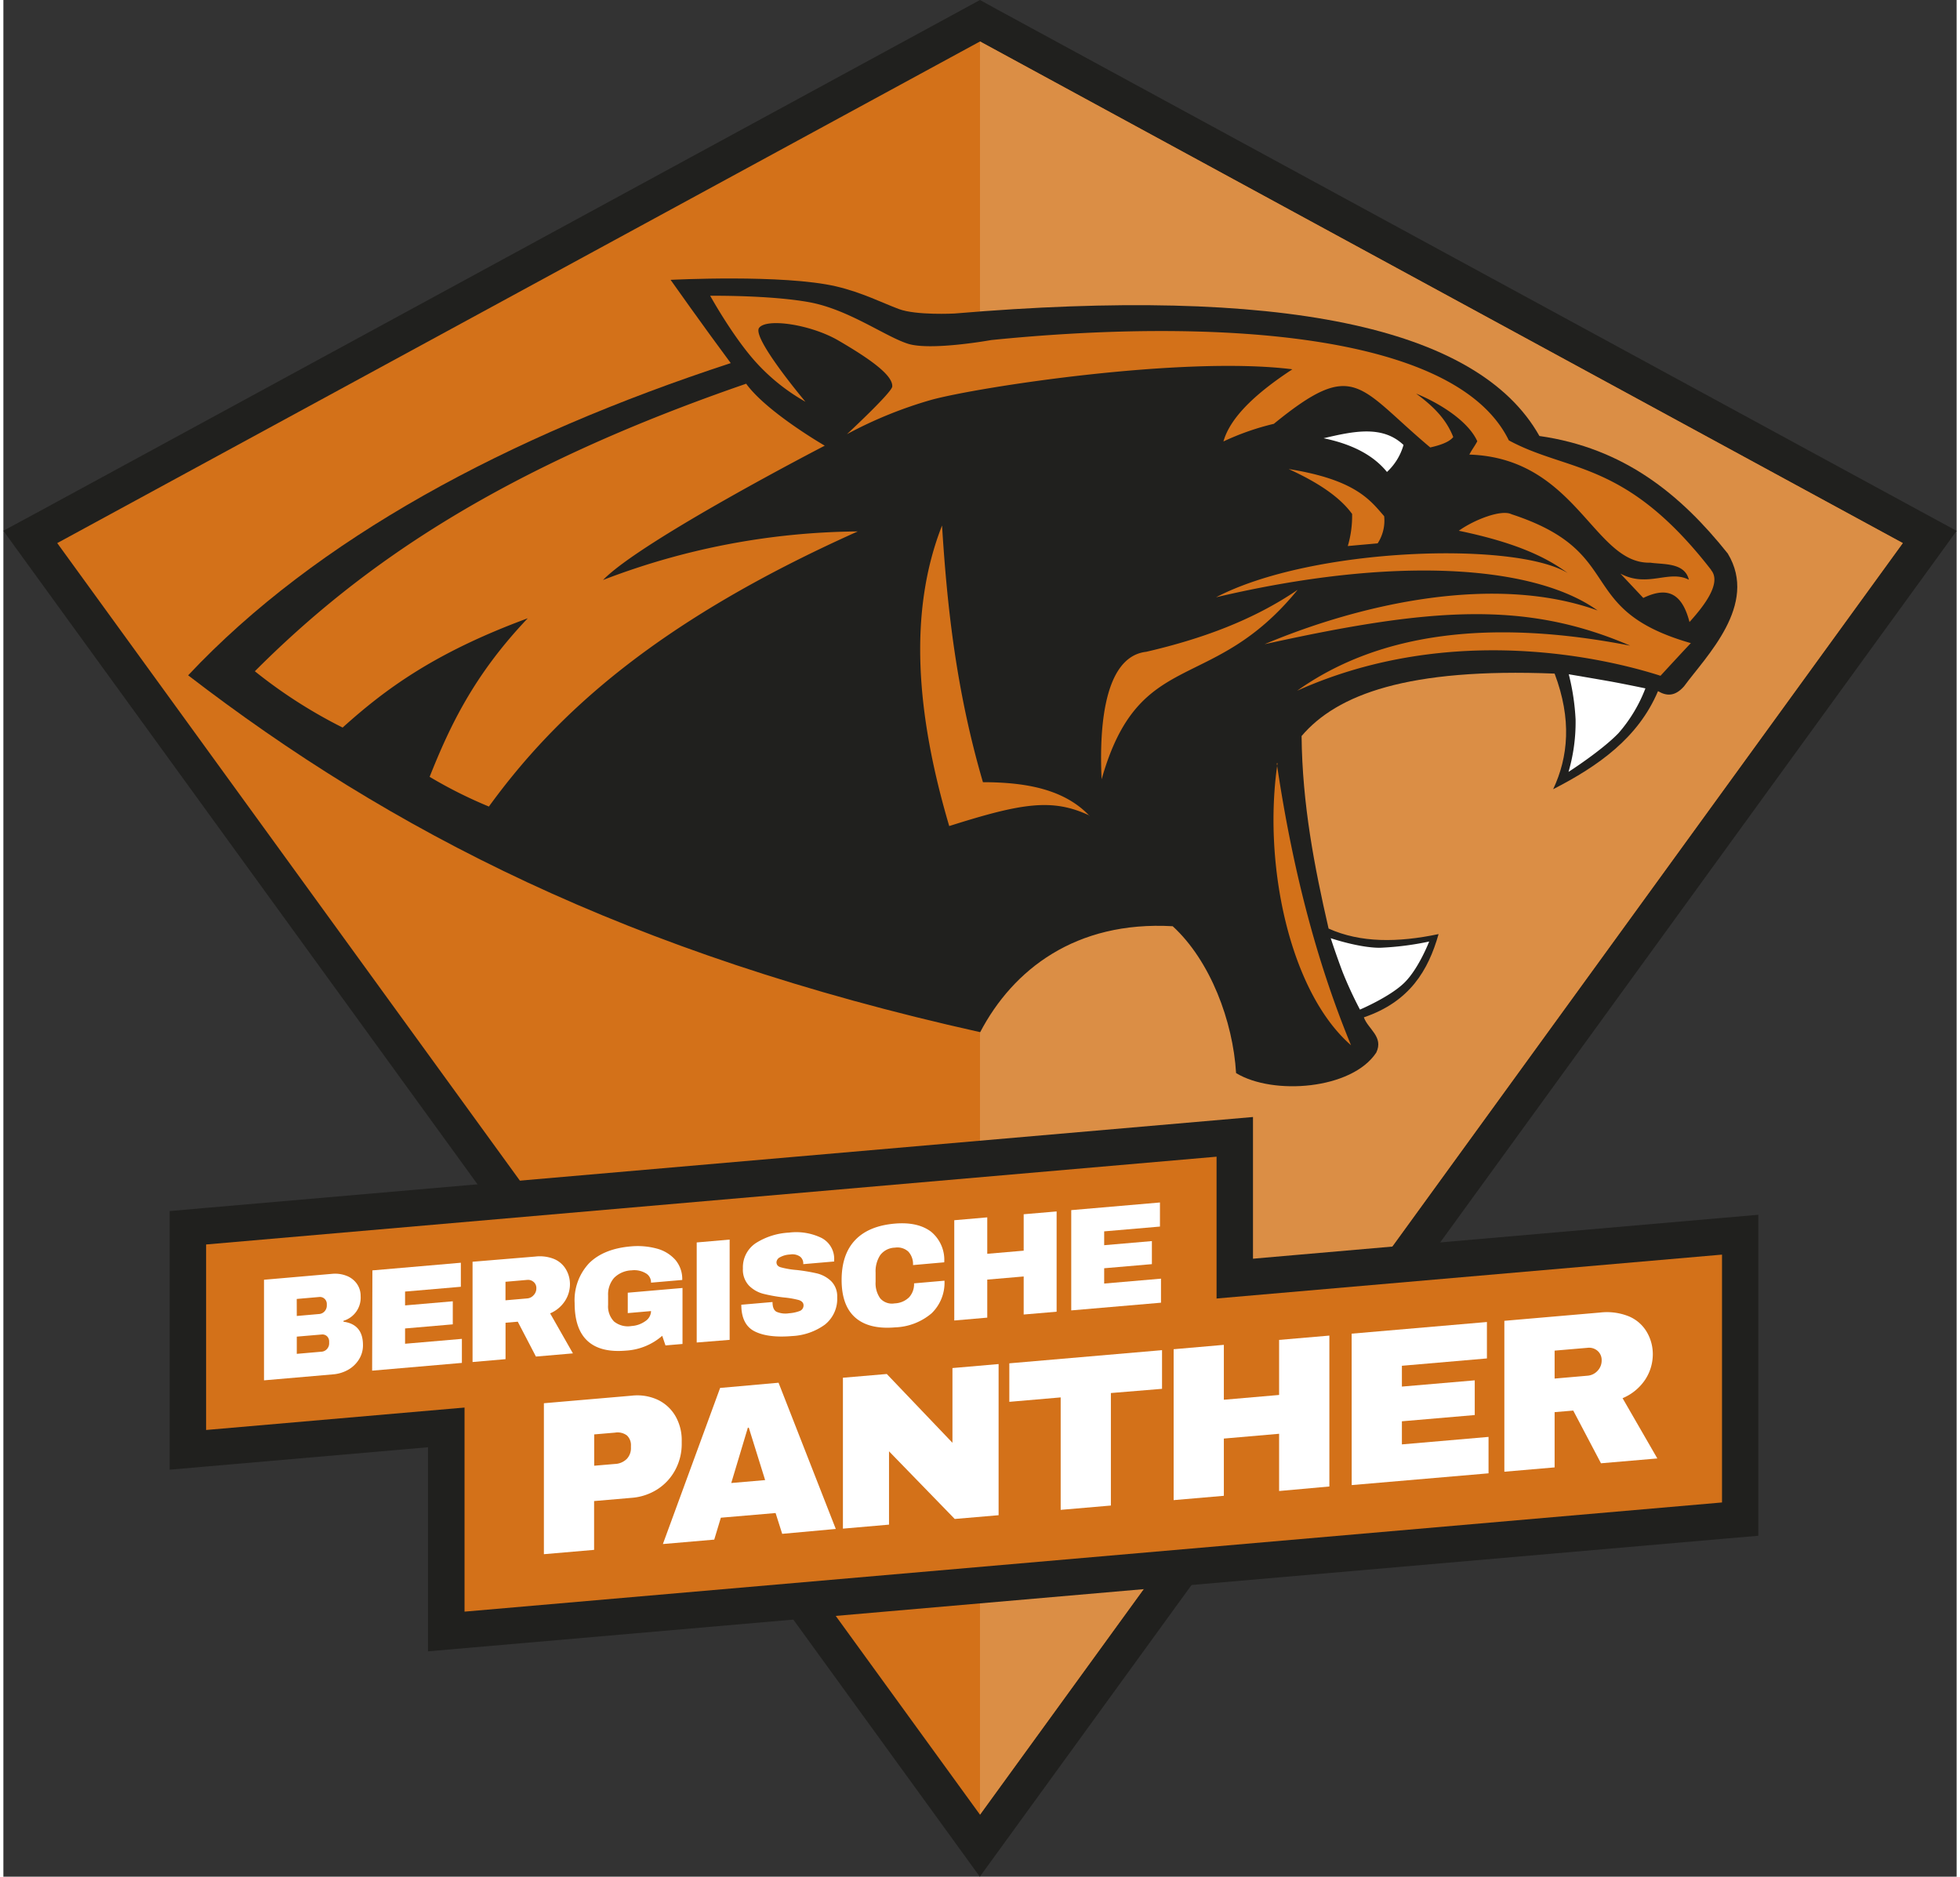
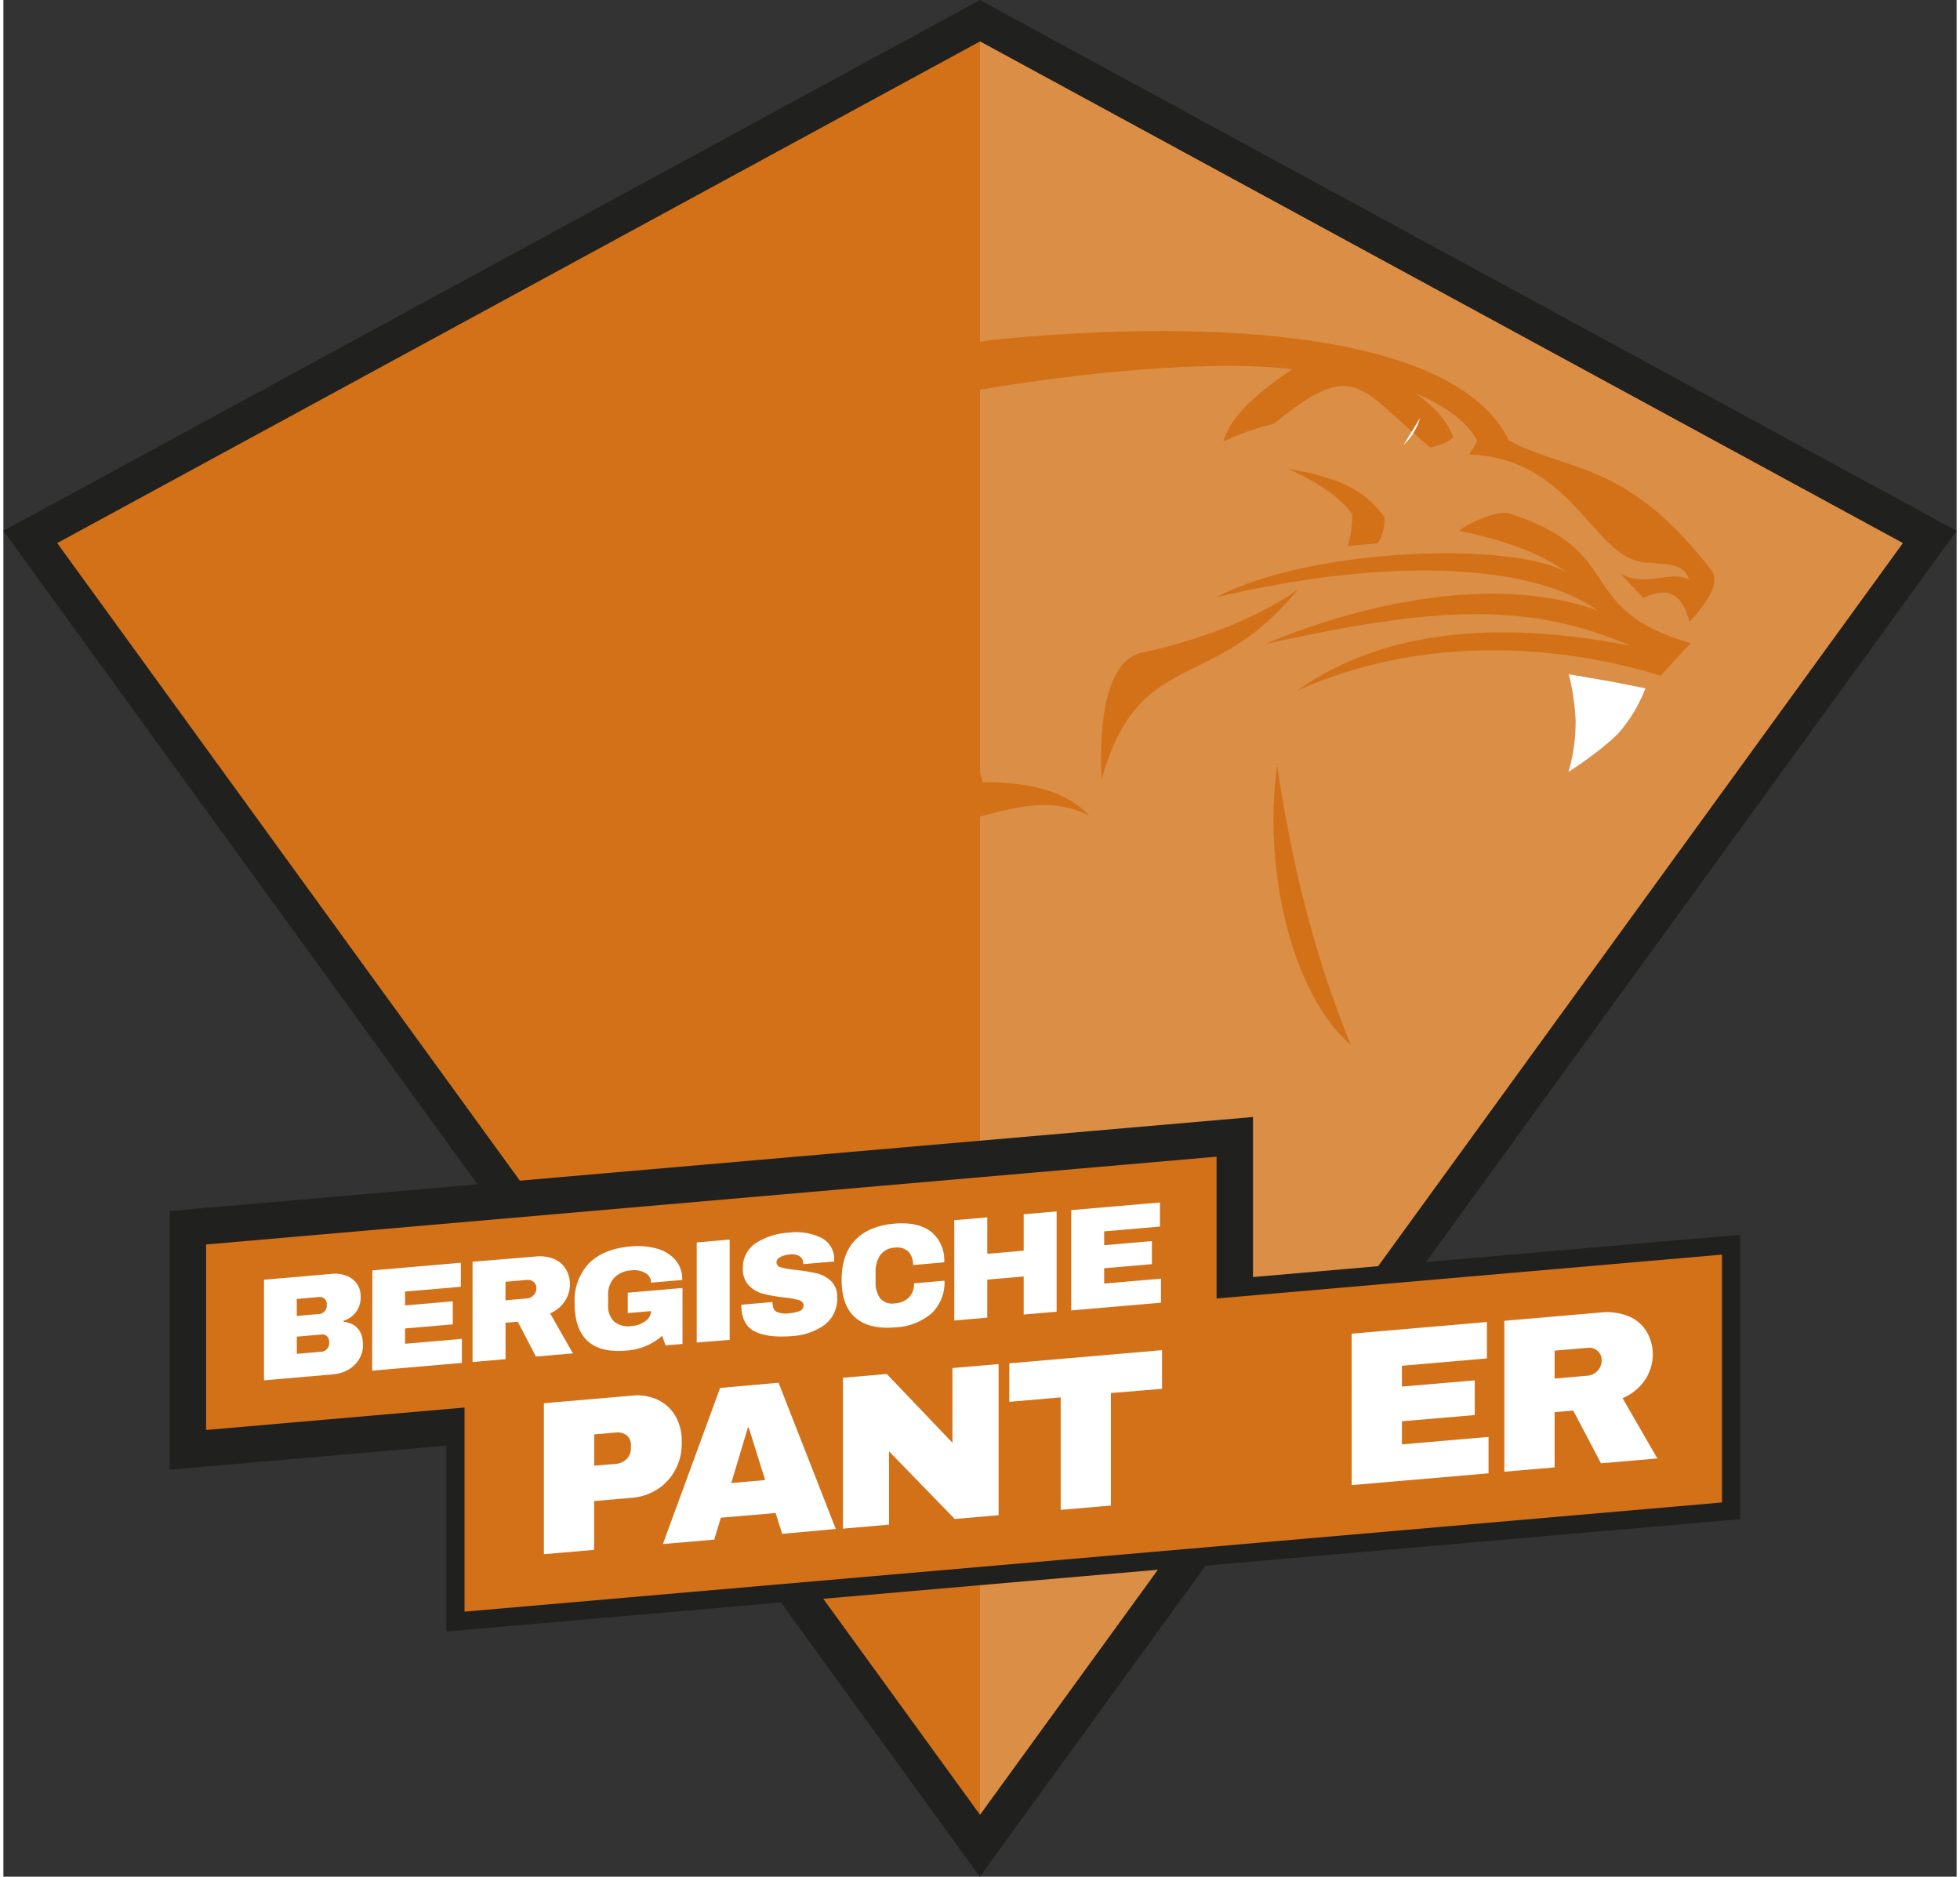
<svg xmlns="http://www.w3.org/2000/svg" viewBox="0 0 375.39 360.66" width="94" height="90">
  <rect x="0" y="0" width="375.39" height="360.66" fill="#333333" stroke="none" />
  <g id="Ebene_2" data-name="Ebene 2">
    <g id="puma2">
-       <polygon points="5.17 103.19 187.69 3.98 370.21 103.19 187.69 354.7 5.17 103.19" style="fill:#20201e;fill-rule:evenodd" />
      <path d="M187.69,8,365,104.37,187.69,348.74,10.35,104.37,187.69,8m0-8-3.34,1.82L7,98.22,0,102l4.68,6.46L182,352.85l5.66,7.81,5.67-7.81L370.71,108.48l4.68-6.46-7-3.8L191,1.82,187.69,0Z" style="fill:#20201e" />
      <polygon points="187.69 348.74 10.35 104.37 187.69 7.97 365.04 104.37 187.69 348.74" style="fill:#d37119;fill-rule:evenodd" />
      <polygon points="187.69 7.97 187.69 348.74 365.04 104.37 187.69 7.97" style="fill:#db8e45;fill-rule:evenodd" />
-       <path d="M331.41,106.38c-9.08-11.4-20-20.29-36.2-22.59C283.29,62.57,245,55,182.79,60.25h0s-7.35.39-10.69-.86c-3.14-1.17-7.11-3.19-12-4.34-10.17-2.39-31.87-1.27-31.87-1.27s6.23,8.83,11.56,16c-43,14.07-79.63,33.76-104.28,60,38.72,29.77,84.4,53.47,152.22,68.58,6.29-12,18.32-21.42,37-20.36,7.23,6.62,11.59,18.26,12.18,28.22,7.1,4.33,22.25,3.17,26.94-3.93,1.47-3.05-1.59-4.52-2.38-6.78,8.83-3,12.39-9.05,14.36-16-7.84,1.65-15,1.7-21.14-1.06-2.73-11.86-5.06-23.91-5.19-37,6.8-8,20.44-13.13,48.63-12,3.32,8.82,2.63,16-.28,22.22,8.69-4.46,16.35-9.87,20.15-18.85,1.6.95,3.24,1.08,5-.92C327.22,126.14,337.36,116.22,331.41,106.38Z" style="fill:#20201e;fill-rule:evenodd" />
      <path d="M328.19,109.54c2.16,2.53-1.55,7.14-4.14,10-1.56-6.09-4.71-6.62-8.88-4.63l-4.4-4.68c5.25,2.8,9.31-.8,13.16,1.18-.8-3.35-4.95-2.9-7.43-3.28-10.86.32-14.16-20.1-34.76-20.77.57-1.08.95-1.48,1.53-2.56-1.75-3.91-7.32-7.36-11.76-9.16,3.48,2.55,5.82,5,7.14,8.35-.81,1-2.52,1.56-4.42,2-13.91-11.67-14.47-17.26-30.06-4.54a49.33,49.33,0,0,0-9.69,3.39c1.36-4.84,6.62-9.52,13.25-13.87-21.08-2.65-60.69,3.45-69.49,5.9a81.57,81.57,0,0,0-16.12,6.57s8.62-8,8.71-9.15C171,72,166,68.66,160.5,65.45c-5.3-3.09-13.83-4.37-15.26-2.44s8.91,14.2,8.91,14.2a38.07,38.07,0,0,1-9.31-7.37c-4.52-4.89-9-13-9-13s11.34-.14,18.94,1.22,14.68,6.61,19.07,8,16-.71,16-.71c40.6-4.11,89.05-2.1,99.48,19.28,11.52,6.23,22.44,3.69,38.89,24.9m-64.1-5.11a8,8,0,0,0,1.25-5.22c-2.63-3-5.4-7-18.36-9.06,5.36,2.44,9.76,5.25,12.2,8.63a20.38,20.38,0,0,1-.83,6.17c2-.19,3.78-.34,5.74-.52m60.14,19.16c-22.57-6.48-12-17.43-34.4-24.75-2-1-7.31,1.12-10.14,3.17,11.19,2.32,16.93,5.18,20.93,8.13-10-6.14-49.11-5-67.58,4.65,33.93-8,61-6.28,73.32,2.54-19.73-7.1-45.39-1.35-64,6.48,31.75-7,50-8.46,70.26.28-26.57-5.17-48.13-2.61-64,8.66,29.88-13.41,59.91-6.06,69.83-2.87,0,0,5.76-6.26,5.86-6.29m-75.6-10.23c-8.61,5.88-18.53,9.46-29.09,11.91-8.91,1-8.93,17.28-8.58,24.5,7.24-25.57,21.13-16.11,37.67-36.41m-40,43.44c-4.85-5.13-12.23-6.46-20.48-6.47-5.09-17.38-6.88-33.51-7.86-49.33-6.5,16.54-5,36.18,1.38,57.76,13.92-4.41,19.84-5.4,27-2m-65.9-83.05C95.94,89.87,69.12,108.17,48.33,129A94.54,94.54,0,0,0,65.2,139.82c8-7.2,17.47-14.33,35.58-21-10.37,10.91-15,20.77-18.86,30.47A87.69,87.69,0,0,0,93.31,155c13-17.9,32.37-35.64,70.89-52.87a139.07,139.07,0,0,0-48.95,9.33c7.31-7.57,42.61-25.81,42.61-25.81S146.74,79.23,142.76,73.75Zm102,72.95C242,166,247.21,190.62,259,200.87c-6-14.54-11-32.05-14.27-54.17" style="fill:#d37119;fill-rule:evenodd" />
-       <path id="auge" d="M269.09,85.51c-4.08-3.88-9.71-2.61-15.36-1.29,5.28,1.09,9.47,3.14,12.18,6.48a11.24,11.24,0,0,0,3.18-5.19" style="fill:#fff;fill-rule:evenodd" />
+       <path id="auge" d="M269.09,85.51a11.24,11.24,0,0,0,3.18-5.19" style="fill:#fff;fill-rule:evenodd" />
      <path d="M300.85,129.58s5.08.86,7.73,1.33,7,1.38,7,1.38a28.52,28.52,0,0,1-5.17,8.6c-3.25,3.38-9.61,7.45-9.61,7.45a34.1,34.1,0,0,0,1.36-10.06A44.27,44.27,0,0,0,300.85,129.58Z" style="fill:#fff;fill-rule:evenodd" />
-       <path d="M255.1,180.3s5.47,1.86,9.47,1.84a56.32,56.32,0,0,0,9.45-1.2s-2,5.2-4.77,7.92-8.53,5.16-8.53,5.16a77,77,0,0,1-3.31-7.15C256.16,183.58,255.1,180.3,255.1,180.3Z" style="fill:#fff;fill-rule:evenodd" />
      <polygon points="35.46 235.95 236.66 218.48 236.66 261.15 35.46 278.63 35.46 235.95" style="fill:#20201e" />
      <path d="M233.16,222.3V258L39,274.81V239.16l194.2-16.86m7-7.64-7.61.66L38.35,232.18l-6.39.56v49.7l7.6-.66,194.2-16.86,6.4-.56v-49.7Z" style="fill:#20201e" />
      <polygon points="85.13 258.88 333.8 237.29 333.8 291.95 85.13 313.54 85.13 258.88" style="fill:#20201e" />
-       <path d="M330.3,241.11v47.63l-241.67,21V262.09l241.67-21m7-7.64-7.61.66L88,255.12l-6.39.55v61.68l7.6-.66,241.67-21,6.4-.55V233.47Z" style="fill:#20201e" />
      <polygon points="233.16 257.95 38.96 274.81 38.96 239.16 233.16 222.29 233.16 257.95" style="fill:#d37119" />
      <polygon points="330.3 288.74 88.63 309.72 88.63 262.09 330.3 241.11 330.3 288.74" style="fill:#d37119" />
      <path d="M65.92,245.17a4.29,4.29,0,0,1,2,1.52,4,4,0,0,1,.74,2.38,4.64,4.64,0,0,1-3.3,4.76V254q3.75.51,3.75,4.49a5.07,5.07,0,0,1-.76,2.74,5.82,5.82,0,0,1-2.07,2,7,7,0,0,1-2.9.89l-13.29,1.15V245.94l13.12-1.14A6,6,0,0,1,65.92,245.17Zm-9.53,7.73,4.35-.38a1.56,1.56,0,0,0,1-.52,1.64,1.64,0,0,0,.42-1.12v-.28a1.33,1.33,0,0,0-.43-1,1.3,1.3,0,0,0-1-.35l-4.35.38Zm0,7.28,4.81-.42a1.52,1.52,0,0,0,1-.52,1.59,1.59,0,0,0,.41-1.11v-.28a1.39,1.39,0,0,0-.41-1.05,1.3,1.3,0,0,0-1-.34l-4.81.41Z" style="fill:#fff" />
      <path d="M70.92,244.14l17-1.47v4.62l-10.72.92v2.66l9.17-.79v4.43l-9.17.79v2.94l10.92-.94v4.62l-17.25,1.49Z" style="fill:#fff" />
      <path d="M107.91,250.05a6.37,6.37,0,0,1-2.83,2.35l4.38,7.69-7.11.61L98.86,254l-2.35.2v7l-6.34.55V242.48l12.07-1a7.38,7.38,0,0,1,3.62.48,4.79,4.79,0,0,1,2.27,2,5.64,5.64,0,0,1,.76,2.89A5.94,5.94,0,0,1,107.91,250.05Zm-6-3.68a1.6,1.6,0,0,0-1.26-.4l-4.15.36v3.56l4.15-.36a1.83,1.83,0,0,0,1.26-.63,1.85,1.85,0,0,0,.52-1.32A1.52,1.52,0,0,0,101.92,246.37Z" style="fill:#fff" />
      <path d="M125.54,239.94a7.26,7.26,0,0,1,3.59,2.16,5.68,5.68,0,0,1,1.34,3.88l-6,.52a2,2,0,0,0-1.09-1.85,4.33,4.33,0,0,0-2.64-.52,5,5,0,0,0-3.38,1.46,4.86,4.86,0,0,0-1.14,3.39v1.79a4.16,4.16,0,0,0,1.14,3.19,4.23,4.23,0,0,0,3.38.87,5.05,5.05,0,0,0,2.64-.94,2.35,2.35,0,0,0,1.09-1.93l-4.47.39v-3.92l10.52-.91v10.76l-3.27.28-.63-1.85a11.62,11.62,0,0,1-7,2.85c-3.27.28-5.72-.35-7.37-1.88s-2.46-3.94-2.46-7.25a10.36,10.36,0,0,1,2.79-7.68q2.8-2.77,8-3.22A14.19,14.19,0,0,1,125.54,239.94Z" style="fill:#fff" />
      <path d="M133.25,258V238.77l6.33-.55v19.27Z" style="fill:#fff" />
      <path d="M157.17,237.87a4.52,4.52,0,0,1,2.5,4.22v.34l-5.94.51v-.11a1.65,1.65,0,0,0-.63-1.35,2.61,2.61,0,0,0-1.92-.39,4.36,4.36,0,0,0-1.93.53,1.16,1.16,0,0,0-.67.95c0,.51.3.85.91,1a16.7,16.7,0,0,0,3,.5,34.45,34.45,0,0,1,3.91.66,6,6,0,0,1,2.68,1.47,4.11,4.11,0,0,1,1.17,3.09,6.32,6.32,0,0,1-2.36,5.27,11.67,11.67,0,0,1-6.32,2.2q-4.62.39-7.18-.9t-2.57-5.12l6-.52c0,1,.26,1.6.78,1.88a4.36,4.36,0,0,0,2.4.28,7.13,7.13,0,0,0,2-.42,1.13,1.13,0,0,0,.78-1.11c0-.46-.29-.79-.87-1a17.14,17.14,0,0,0-2.85-.5,30.49,30.49,0,0,1-4-.71,6,6,0,0,1-2.75-1.56,4.44,4.44,0,0,1-1.18-3.32,5.57,5.57,0,0,1,2.51-4.88,13.15,13.15,0,0,1,6.34-2A11.18,11.18,0,0,1,157.17,237.87Z" style="fill:#fff" />
      <path d="M178.27,236.69a7,7,0,0,1,2.55,5.9l-6,.53a3.52,3.52,0,0,0-.9-2.59,3.11,3.11,0,0,0-2.57-.76,3.67,3.67,0,0,0-2.82,1.42,5.67,5.67,0,0,0-.9,3.36v1.79a5,5,0,0,0,.9,3.19,3,3,0,0,0,2.76.95,4.16,4.16,0,0,0,2.78-1.17,3.75,3.75,0,0,0,.95-2.68l5.85-.51a8.18,8.18,0,0,1-2.48,6.27,11.42,11.42,0,0,1-7,2.7q-5,.43-7.64-1.86T161.1,246c0-3.29.86-5.84,2.59-7.67s4.28-2.89,7.64-3.18Q175.71,234.78,178.27,236.69Z" style="fill:#fff" />
      <path d="M196.09,252.62v-7.31l-7,.6v7.31l-6.34.55V234.5l6.34-.55v7l7-.6v-7l6.33-.54v19.27Z" style="fill:#fff" />
      <path d="M205.23,232.56l17.05-1.47v4.63l-10.72.92v2.66l9.17-.79v4.43l-9.17.79v2.94l10.92-.94v4.62l-17.25,1.48Z" style="fill:#fff" />
      <path d="M125.74,269a7.8,7.8,0,0,1,3.41,3.12,9.25,9.25,0,0,1,1.22,4.77v.55a10.53,10.53,0,0,1-1.22,5,10,10,0,0,1-3.41,3.74,10.66,10.66,0,0,1-5,1.67l-7.21.62v9.38l-9.65.83V269.67l16.86-1.45A9.36,9.36,0,0,1,125.74,269Zm-12.19,12.68,4-.34a3.4,3.4,0,0,0,2.29-1,3,3,0,0,0,.77-2.14v-.34a2.55,2.55,0,0,0-.77-2,3,3,0,0,0-2.29-.54l-4,.34Z" style="fill:#fff" />
      <path d="M149.68,294.77l-1.27-4-10.52.9-1.27,4.21-9.87.85,11-30,11.23-1,11,28.1ZM139.89,285l6.51-.56-3.14-10.07h-.18Z" style="fill:#fff" />
      <path d="M182.84,291.91l-12.63-13V293l-8.86.77v-29l8.43-.72,12.62,13.22V262.91l8.87-.77v29.05Z" style="fill:#fff" />
      <path d="M212.85,267.71v21.62l-9.65.83V268.55l-9.87.85V262l29.35-2.53v7.43Z" style="fill:#fff" />
-       <path d="M245.18,286.54v-11l-10.62.92v11l-9.65.83v-29l9.65-.84V269l10.62-.92V257.5l9.66-.83v29Z" style="fill:#fff" />
      <path d="M259.12,256.3l26-2.24v7l-16.34,1.41v4l14-1.2v6.67l-14,1.2v4.44l16.65-1.44v7l-26.3,2.26Z" style="fill:#fff" />
      <path d="M315.52,265.16a9.71,9.71,0,0,1-4.33,3.54l6.68,11.58-10.83.93-5.33-10.13-3.58.3V282l-9.66.83v-29l18.4-1.59a11.31,11.31,0,0,1,5.52.73,7.24,7.24,0,0,1,3.45,3,8.39,8.39,0,0,1,1.16,4.36A8.88,8.88,0,0,1,315.52,265.16Zm-9.13-5.55a2.47,2.47,0,0,0-1.93-.59l-6.33.54v5.37l6.33-.55a2.91,2.91,0,0,0,1.93-.95,2.84,2.84,0,0,0,.78-2A2.32,2.32,0,0,0,306.39,259.61Z" style="fill:#fff" />
    </g>
  </g>
</svg>